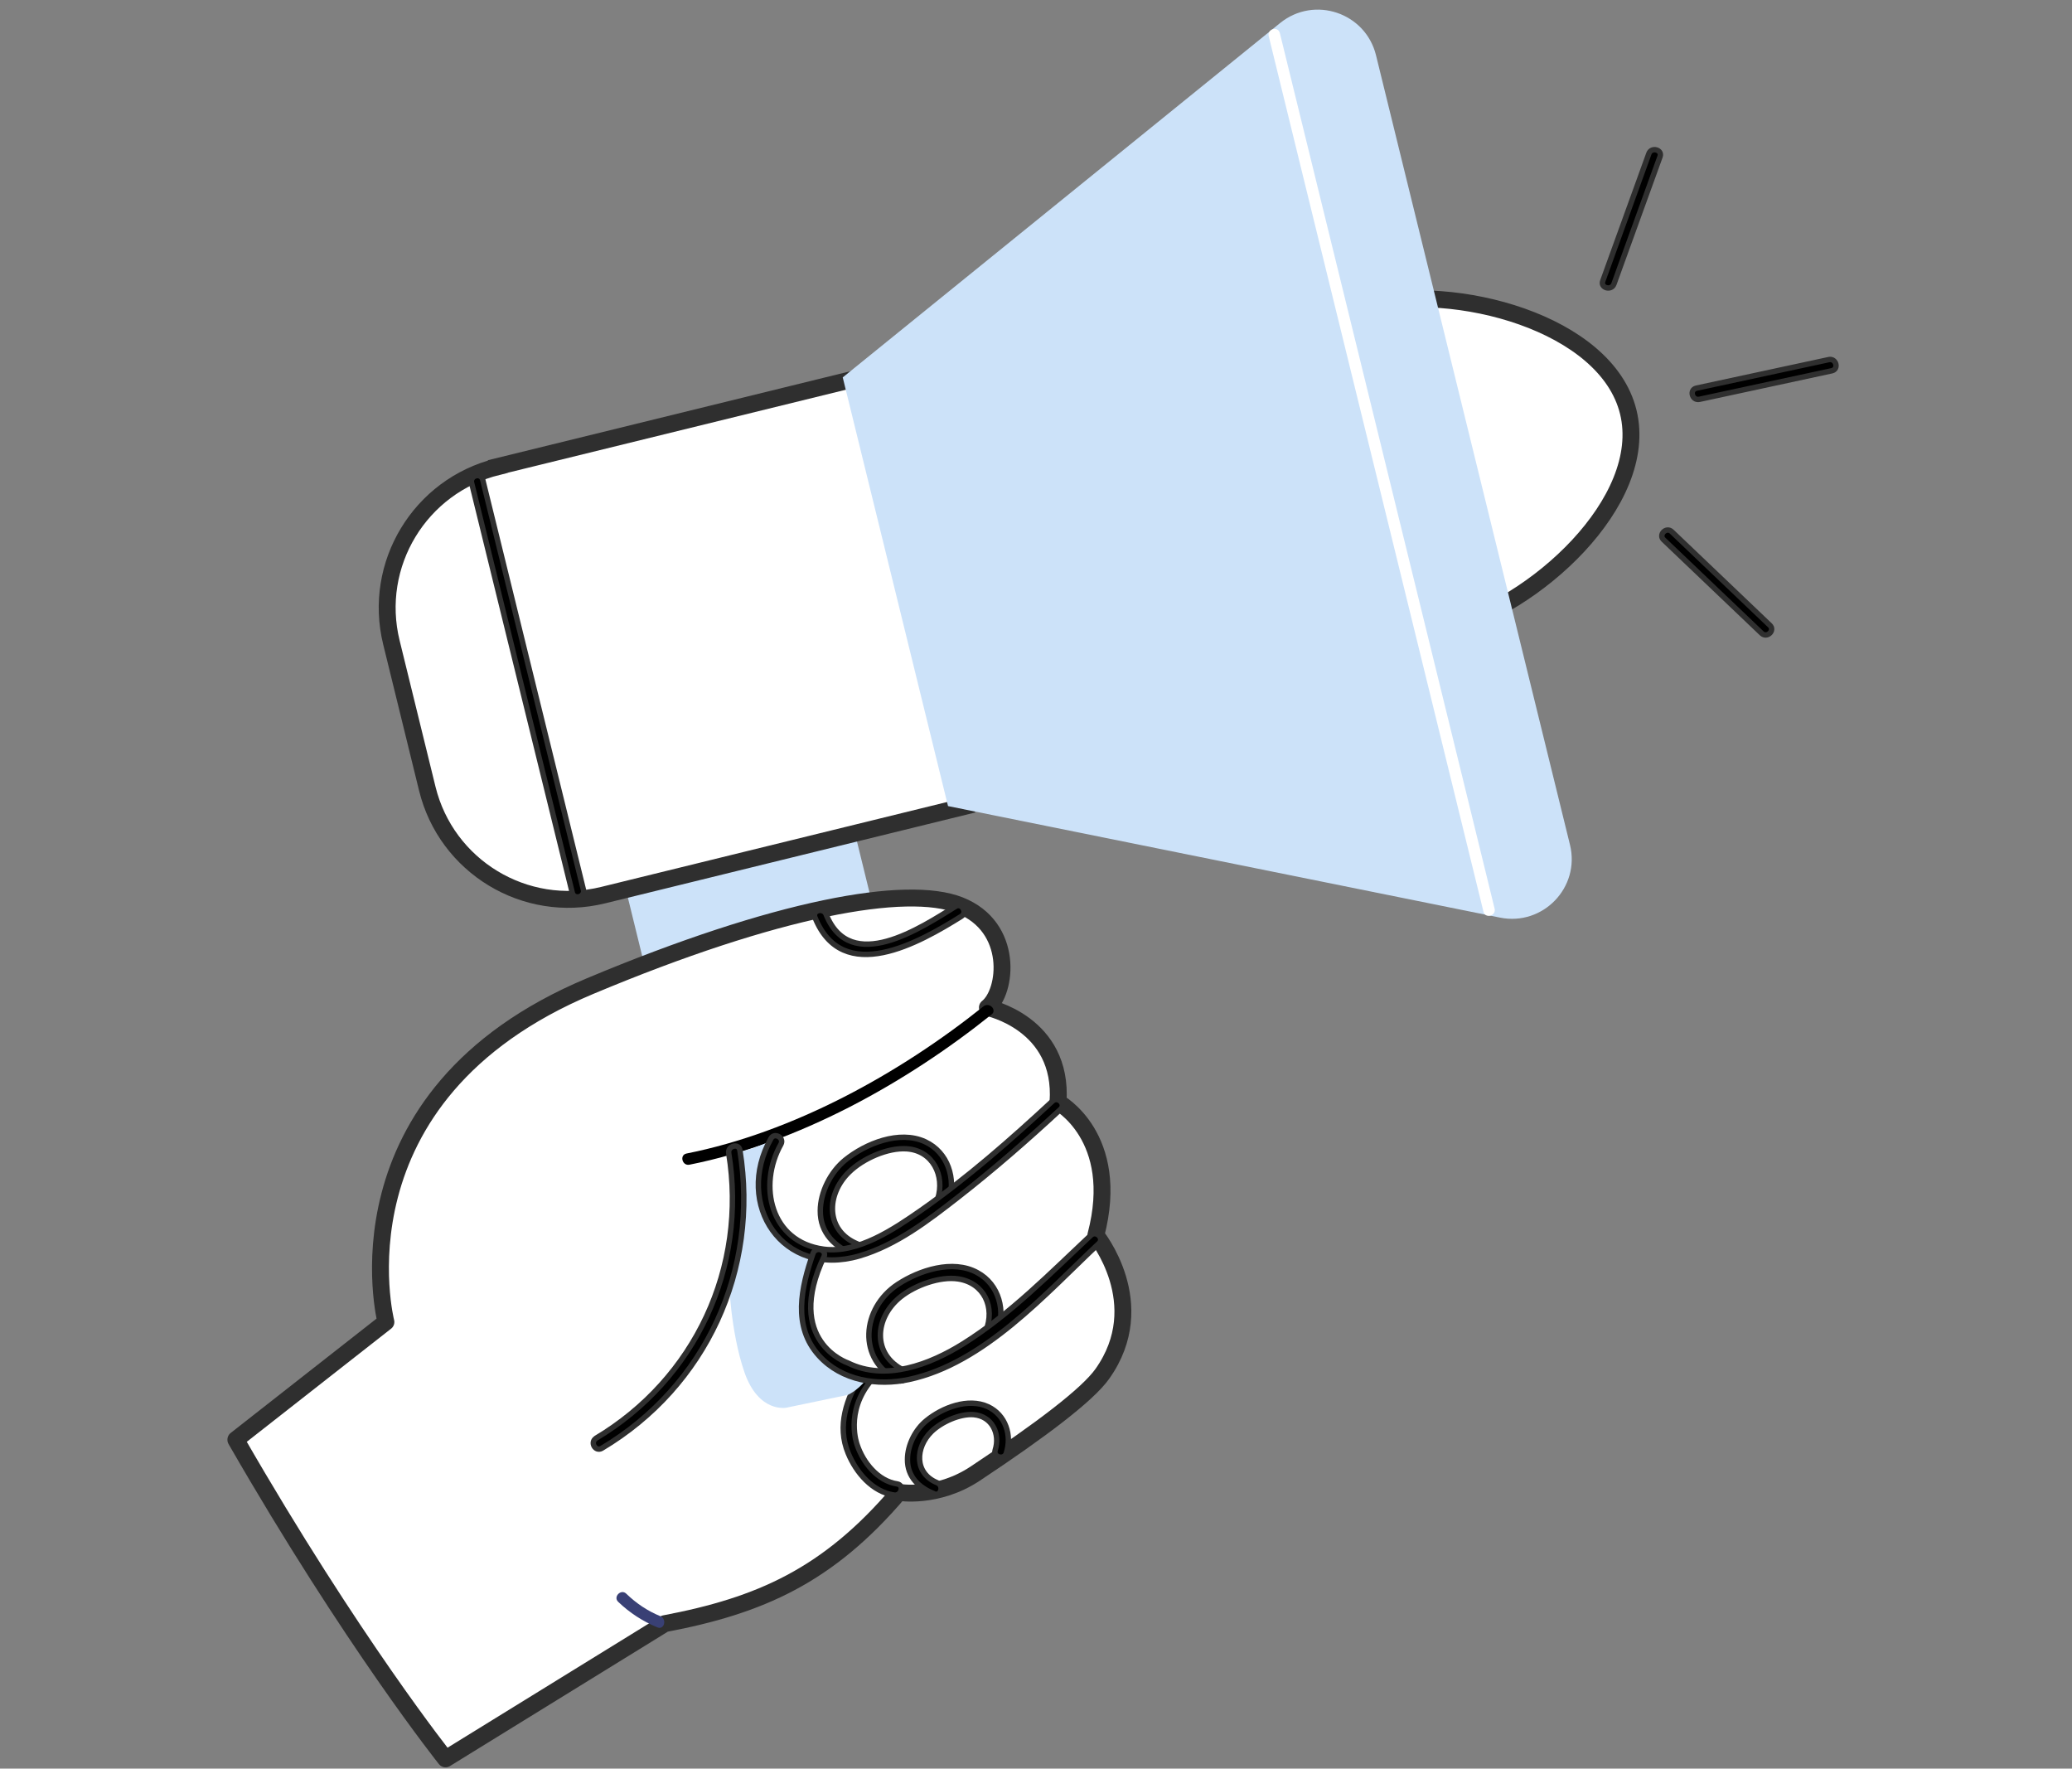
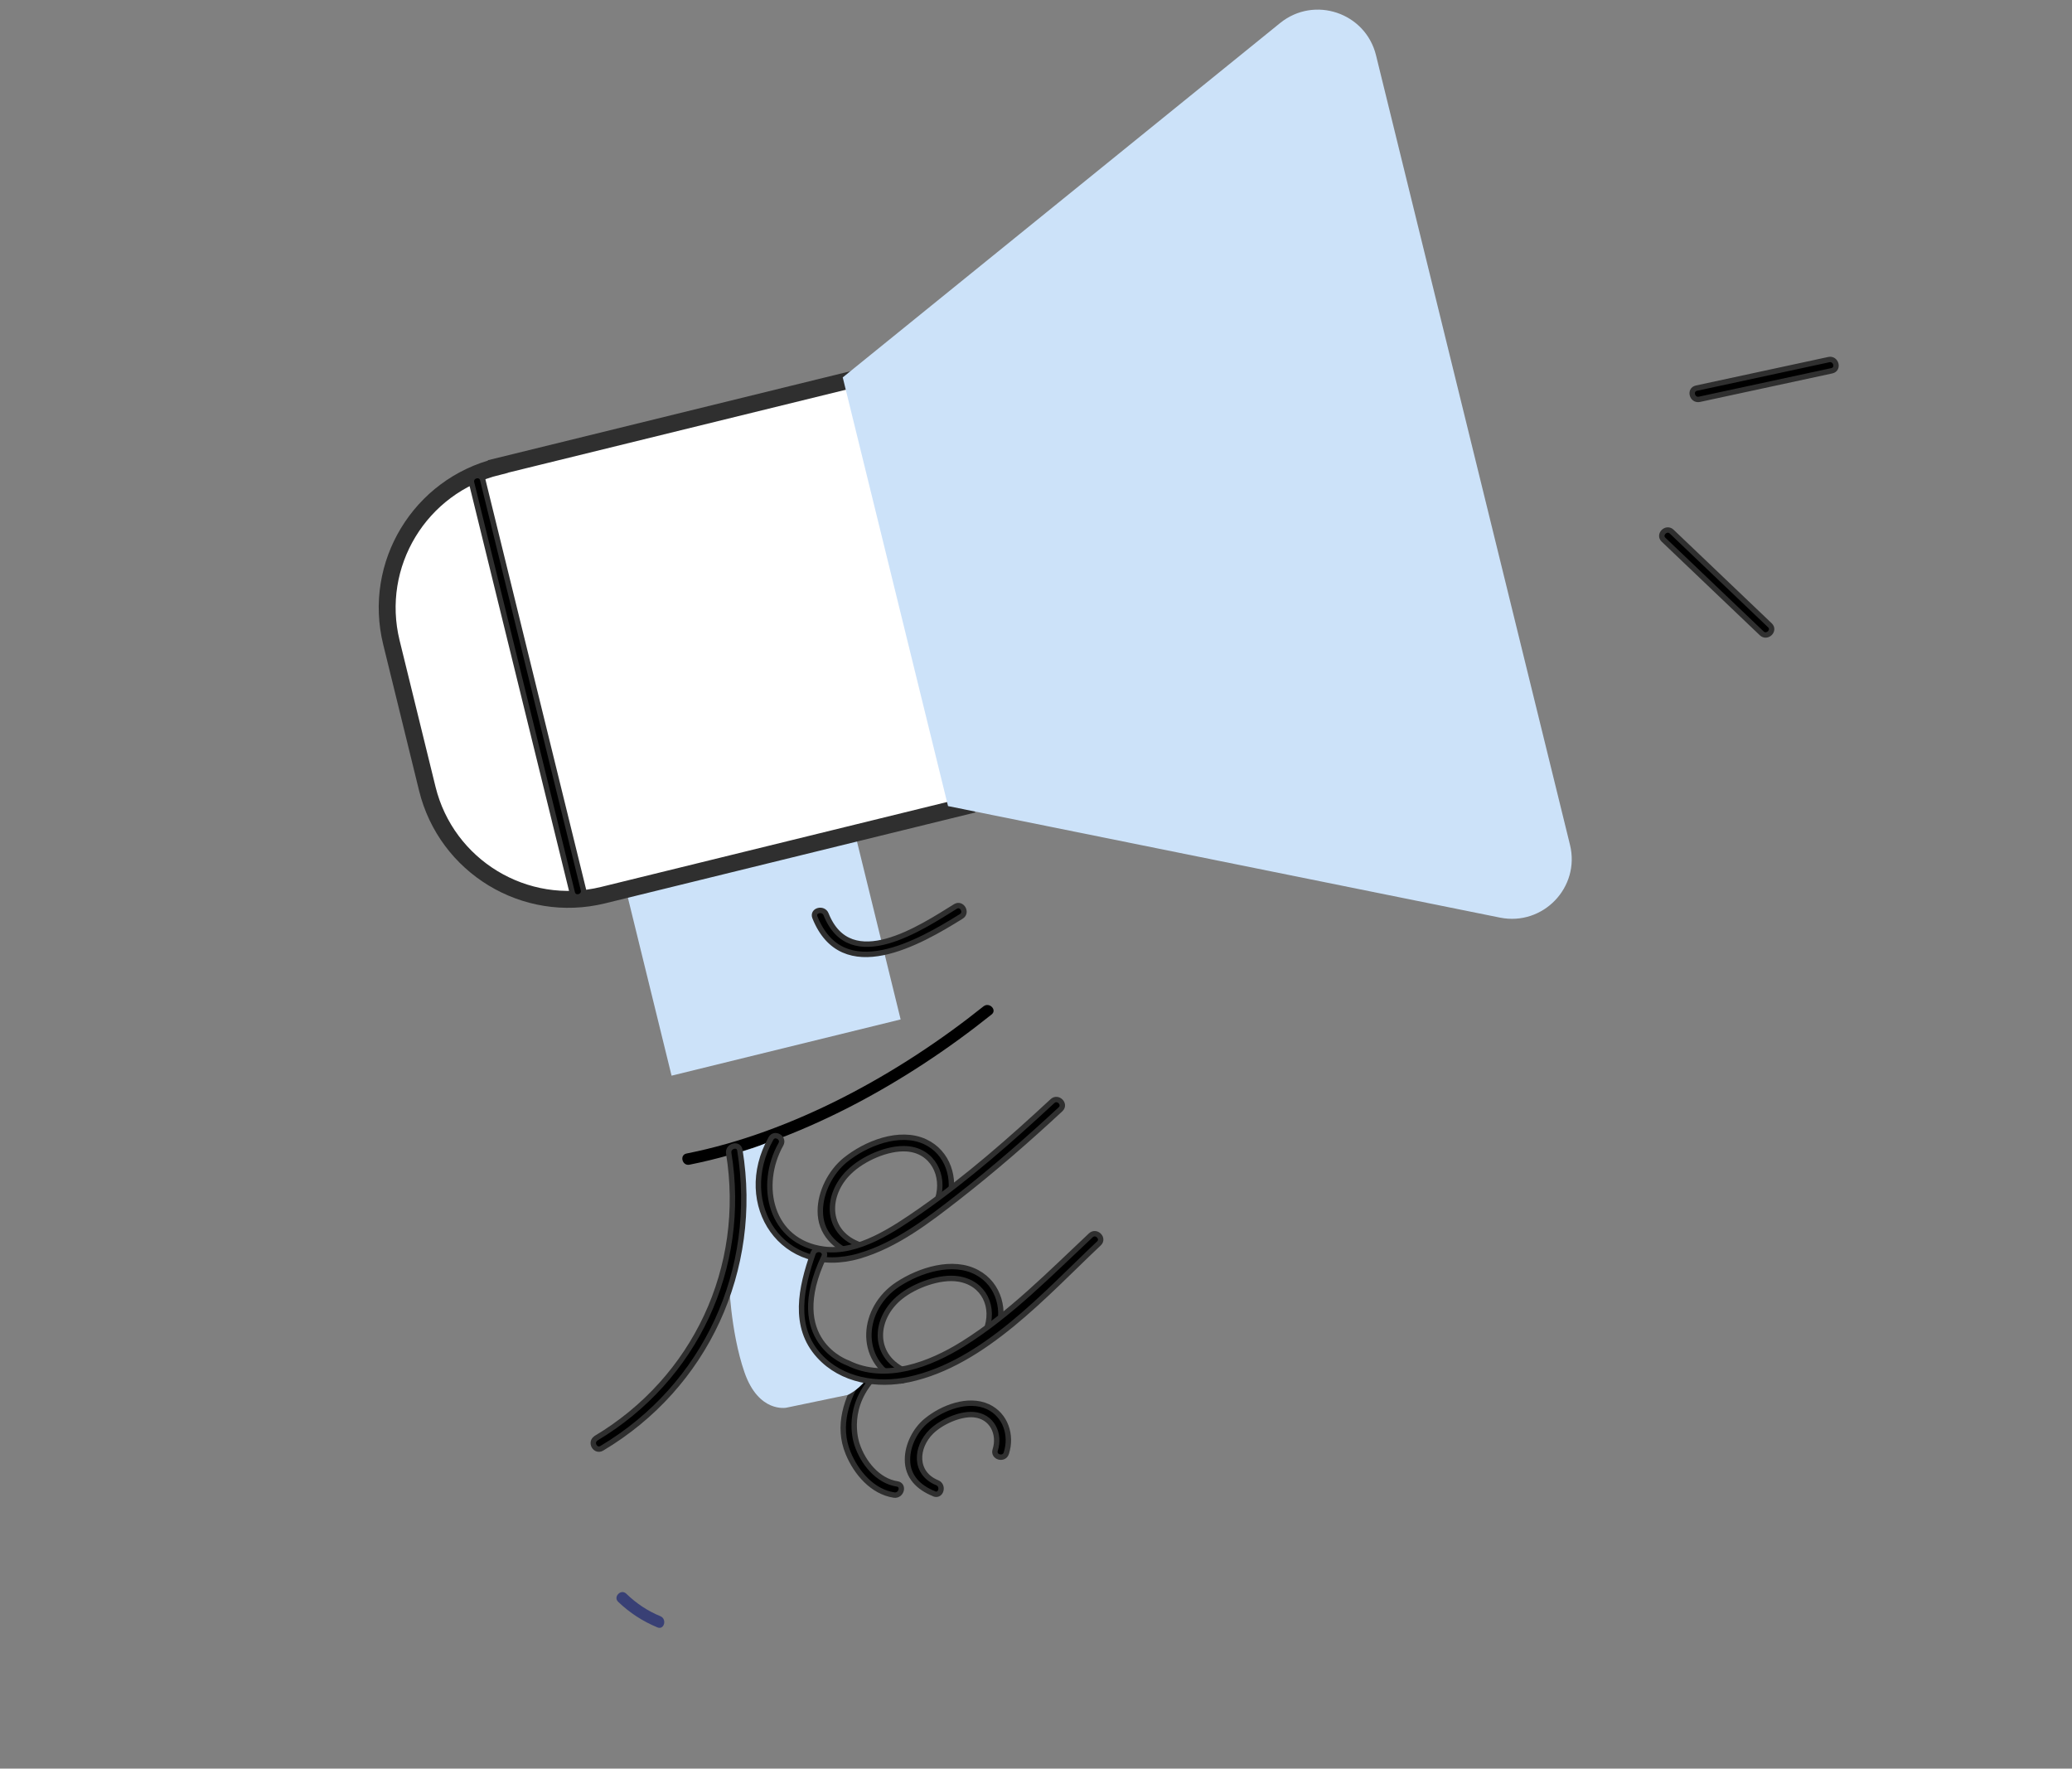
<svg xmlns="http://www.w3.org/2000/svg" width="100%" height="100%" viewBox="0 0 382 326" version="1.1" xml:space="preserve" style="fill-rule:evenodd;clip-rule:evenodd;stroke-miterlimit:10;">
  <rect x="0" y="0" width="382" height="326" fill="#808080" stroke="none" />
  <g transform="matrix(3.115,0,0,3.115,38.124,-1.56)">
    <g transform="matrix(1,0,0,1,1.221,0.57)">
      <path d="M36.055,44.813L22.497,48.141L26.287,63.583L39.845,60.255L36.055,44.813Z" style="fill:rgb(204,226,249);fill-rule:nonzero;" />
    </g>
    <g transform="matrix(1,0,0,1,1.221,0.57)">
-       <path d="M60.08,29.91C61.38,35.21 66.73,38.45 72.03,37.15C77.33,35.85 84.21,29.61 82.91,24.31C81.61,19.01 72.62,16.66 67.32,17.96C62.02,19.26 58.78,24.61 60.08,29.91Z" style="fill:white;fill-rule:nonzero;stroke:rgb(47,47,47);stroke-width:1px;" />
-     </g>
+       </g>
    <g transform="matrix(1,0,0,1,1.221,0.57)">
      <path d="M90.81,37.41C88.87,35.56 86.94,33.72 85,31.87C84.68,31.57 85.16,31.09 85.48,31.39C87.42,33.24 89.35,35.08 91.29,36.93C91.61,37.23 91.13,37.71 90.81,37.41Z" style="fill-rule:nonzero;stroke:rgb(47,47,47);stroke-width:0.32px;stroke-linejoin:round;stroke-miterlimit:2;" />
    </g>
    <g transform="matrix(1,0,0,1,1.221,0.57)">
-       <path d="M84.79,9.2C83.88,11.71 82.97,14.23 82.06,16.74C81.91,17.15 81.25,16.97 81.4,16.56C82.31,14.05 83.22,11.53 84.13,9.02C84.28,8.61 84.94,8.79 84.79,9.2Z" style="fill-rule:nonzero;stroke:rgb(47,47,47);stroke-width:0.32px;stroke-linejoin:round;stroke-miterlimit:2;" />
-     </g>
+       </g>
    <g transform="matrix(1,0,0,1,1.221,0.57)">
      <path d="M94.96,21.87C92.35,22.43 89.73,23 87.12,23.56C86.69,23.65 86.51,23 86.94,22.9C89.55,22.34 92.17,21.77 94.78,21.21C95.21,21.12 95.39,21.77 94.96,21.87Z" style="fill-rule:nonzero;stroke:rgb(47,47,47);stroke-width:0.32px;stroke-linejoin:round;stroke-miterlimit:2;" />
    </g>
    <g transform="matrix(1,0,0,1,1.221,0.57)">
      <path d="M16.005,27.534L37.429,22.275L43.655,47.643L22.231,52.901C17.618,54.033 12.961,51.212 11.829,46.599L9.705,37.945C8.573,33.332 11.394,28.676 16.007,27.543L16.005,27.534Z" style="fill:white;fill-rule:nonzero;stroke:rgb(47,47,47);stroke-width:1px;" />
    </g>
    <g transform="matrix(1,0,0,1,1.221,0.57)">
      <path d="M36.42,22.27L42.65,47.63L75.32,54.23C77.86,54.74 80.08,52.44 79.46,49.92L67.98,3.2C67.36,0.68 64.33,-0.34 62.31,1.29L36.41,22.27L36.42,22.27Z" style="fill:rgb(204,226,249);fill-rule:nonzero;" />
    </g>
    <g transform="matrix(1,0,0,1,1.221,0.57)">
-       <path d="M62.29,1.89C65.86,16.45 69.44,31.02 73.01,45.58C73.67,48.29 74.34,50.99 75,53.7C75.1,54.13 74.45,54.31 74.34,53.88C70.77,39.32 67.19,24.75 63.62,10.19C62.96,7.48 62.29,4.78 61.63,2.07C61.53,1.64 62.18,1.46 62.29,1.89Z" style="fill:white;fill-rule:nonzero;" />
-     </g>
+       </g>
    <g transform="matrix(1,0,0,1,1.221,0.57)">
-       <path d="M0.5,85.12L9.38,78.16C9.38,78.16 5.95,64.78 21.47,58.28C32.49,53.66 40.2,52.26 43.34,53.5C46.58,54.78 46.15,58.63 44.98,59.55C44.98,59.55 49.49,60.47 49.16,65.15C49.16,65.15 52.93,67.19 51.4,73.02C51.4,73.02 54.73,77.08 51.78,81.23C50.91,82.46 48.15,84.55 44.26,87.13C42,88.63 39.74,88.24 39.74,88.24C35.54,93.18 31.52,94.94 25.88,96.01L12.91,104.01C12.91,104.01 7.4,97.12 0.5,85.13L0.5,85.12Z" style="fill:white;fill-rule:nonzero;stroke:rgb(47,47,47);stroke-width:1px;stroke-linecap:round;stroke-linejoin:round;stroke-miterlimit:4;" />
-     </g>
+       </g>
    <g transform="matrix(1,0,0,1,1.221,0.57)">
      <path d="M23.61,94.24C24.2,94.81 24.87,95.26 25.63,95.57C26.03,95.74 25.85,96.4 25.45,96.23C24.58,95.87 23.81,95.37 23.13,94.72C22.81,94.42 23.3,93.93 23.61,94.24Z" style="fill:rgb(57,64,117);fill-rule:nonzero;" />
    </g>
    <g transform="matrix(1,0,0,1,1.221,0.57)">
      <path d="M27.17,68.19C33.47,66.94 39.75,63.48 44.75,59.48C45.09,59.21 45.57,59.69 45.23,59.96C40.15,64.03 33.78,67.57 27.35,68.85C26.92,68.94 26.74,68.28 27.17,68.19Z" style="fill-rule:nonzero;" />
    </g>
    <g transform="matrix(1,0,0,1,1.221,0.57)">
      <path d="M38.11,81.62C38.34,81.25 37.75,80.91 37.52,81.28C36.64,82.68 36.07,84.31 36.74,85.92C37.21,87.07 38.18,88.21 39.46,88.4C39.89,88.46 40.07,87.81 39.64,87.74C38.5,87.57 37.62,86.48 37.27,85.42C37.27,85.42 36.53,83.48 38.1,81.62" style="fill-rule:nonzero;stroke:rgb(47,47,47);stroke-width:0.32px;stroke-linejoin:round;stroke-miterlimit:2;" />
    </g>
    <g transform="matrix(1,0,0,1,1.221,0.57)">
      <path d="M43.43,54.16C40.96,55.7 36.41,58.31 34.77,54.21C34.61,53.8 35.27,53.63 35.43,54.03C36.87,57.64 41.07,54.82 43.09,53.57C43.46,53.34 43.81,53.93 43.43,54.16Z" style="fill-rule:nonzero;stroke:rgb(47,47,47);stroke-width:0.32px;stroke-linejoin:round;stroke-miterlimit:2;" />
    </g>
    <g transform="matrix(1,0,0,1,1.221,0.57)">
      <path d="M37.11,74.19C35.96,73.72 35.08,72.9 35.09,71.58C35.09,70.48 35.7,69.28 36.56,68.58C37.77,67.6 39.77,66.79 41.29,67.49C42.65,68.12 43.13,69.68 42.7,71.05C42.57,71.47 41.91,71.29 42.04,70.87C42.47,69.51 41.76,68.02 40.21,67.91C39.08,67.83 37.6,68.49 36.79,69.29C35.43,70.61 35.38,72.76 37.29,73.54C37.69,73.7 37.52,74.36 37.11,74.2L37.11,74.19Z" style="fill-rule:nonzero;stroke:rgb(47,47,47);stroke-width:0.32px;stroke-linejoin:round;stroke-miterlimit:2;" />
    </g>
    <g transform="matrix(1,0,0,1,1.221,0.57)">
      <path d="M39.69,81.6C37.26,80.41 37.53,77.34 39.68,75.93C40.96,75.09 42.93,74.45 44.37,75.23C45.69,75.94 46.08,77.53 45.55,78.87C45.39,79.27 44.73,79.1 44.89,78.69C45.45,77.29 44.79,75.85 43.26,75.61C42.17,75.44 40.69,75.99 39.84,76.67C38.29,77.91 38.14,80.09 40.04,81.02C40.43,81.21 40.09,81.8 39.7,81.61L39.69,81.6Z" style="fill-rule:nonzero;stroke:rgb(47,47,47);stroke-width:0.32px;stroke-linejoin:round;stroke-miterlimit:2;" />
    </g>
    <g transform="matrix(1,0,0,1,1.221,0.57)">
      <path d="M41.82,88.32C40.92,87.96 40.24,87.31 40.25,86.29C40.25,85.44 40.72,84.52 41.38,83.99C42.31,83.23 43.84,82.63 45.01,83.17C46.06,83.66 46.44,84.86 46.1,85.92C45.97,86.34 45.31,86.16 45.44,85.74C45.75,84.78 45.26,83.73 44.16,83.64C43.34,83.58 42.26,84.07 41.67,84.64C40.71,85.58 40.64,87.11 42.01,87.67C42.41,87.83 42.24,88.49 41.83,88.33L41.82,88.32Z" style="fill-rule:nonzero;stroke:rgb(47,47,47);stroke-width:0.32px;stroke-linejoin:round;stroke-miterlimit:2;" />
    </g>
    <g transform="matrix(1,0,0,1,1.221,0.57)">
      <path d="M15.11,28.32C17.1,36.41 19.08,44.49 21.07,52.58C21.17,53.01 20.52,53.19 20.41,52.76C18.42,44.67 16.44,36.59 14.45,28.5C14.35,28.07 15,27.89 15.11,28.32Z" style="fill-rule:nonzero;stroke:rgb(47,47,47);stroke-width:0.32px;stroke-linejoin:round;stroke-miterlimit:2;" />
    </g>
    <g transform="matrix(1,0,0,1,1.221,0.57)">
      <path d="M29.67,68.29C29.67,68.29 31.47,67.84 32.18,67.42C31.8,68.22 30.58,72.95 34.67,74.23C34.46,75.97 33.1,80.69 37.98,81.29C37.54,82.09 36.73,82.47 36.73,82.47L33.08,83.23C33.08,83.23 31.44,83.56 30.6,81.13C29.76,78.7 29.68,75.62 29.68,75.62C29.68,75.62 30.94,71.14 29.68,68.3L29.67,68.29Z" style="fill:rgb(204,226,249);fill-rule:nonzero;" />
    </g>
    <g transform="matrix(1,0,0,1,1.221,0.57)">
      <path d="M32.76,67.64C31.39,70.08 32.14,73.43 35.29,73.85C37.31,74.12 39.46,72.66 41.04,71.56C43.8,69.63 46.36,67.38 48.83,65.09C49.15,64.79 49.63,65.27 49.31,65.57C47.36,67.38 45.35,69.13 43.25,70.77C41.48,72.15 39.59,73.61 37.4,74.25C32.87,75.57 29.98,71.2 32.17,67.3C32.38,66.92 32.97,67.26 32.76,67.64Z" style="fill-rule:nonzero;stroke:rgb(47,47,47);stroke-width:0.32px;stroke-linejoin:round;stroke-miterlimit:2;" />
    </g>
    <g transform="matrix(1,0,0,1,1.221,0.57)">
      <path d="M21.81,85.04C27.69,81.53 30.77,74.94 29.67,68.17C29.6,67.74 30.26,67.56 30.33,67.99C31.48,75.07 28.32,81.96 22.16,85.63C21.78,85.86 21.44,85.27 21.82,85.04L21.81,85.04Z" style="fill-rule:nonzero;stroke:rgb(47,47,47);stroke-width:0.32px;stroke-linejoin:round;stroke-miterlimit:2;" />
    </g>
    <g transform="matrix(1,0,0,1,1.221,0.57)">
      <path d="M35.32,74.28C35.46,73.86 34.81,73.69 34.66,74.1C33.96,76.11 33.43,78.42 35.02,80.16C36.36,81.63 38.47,81.96 40.34,81.56C44.78,80.61 48.41,76.49 51.58,73.51C51.9,73.21 51.42,72.73 51.1,73.03C48.71,75.27 46.33,77.71 43.54,79.45C41.59,80.67 38.95,81.69 36.72,80.58C36.72,80.58 32.92,79.3 35.32,74.27L35.32,74.28Z" style="fill-rule:nonzero;stroke:rgb(47,47,47);stroke-width:0.32px;stroke-linejoin:round;stroke-miterlimit:2;" />
    </g>
  </g>
</svg>